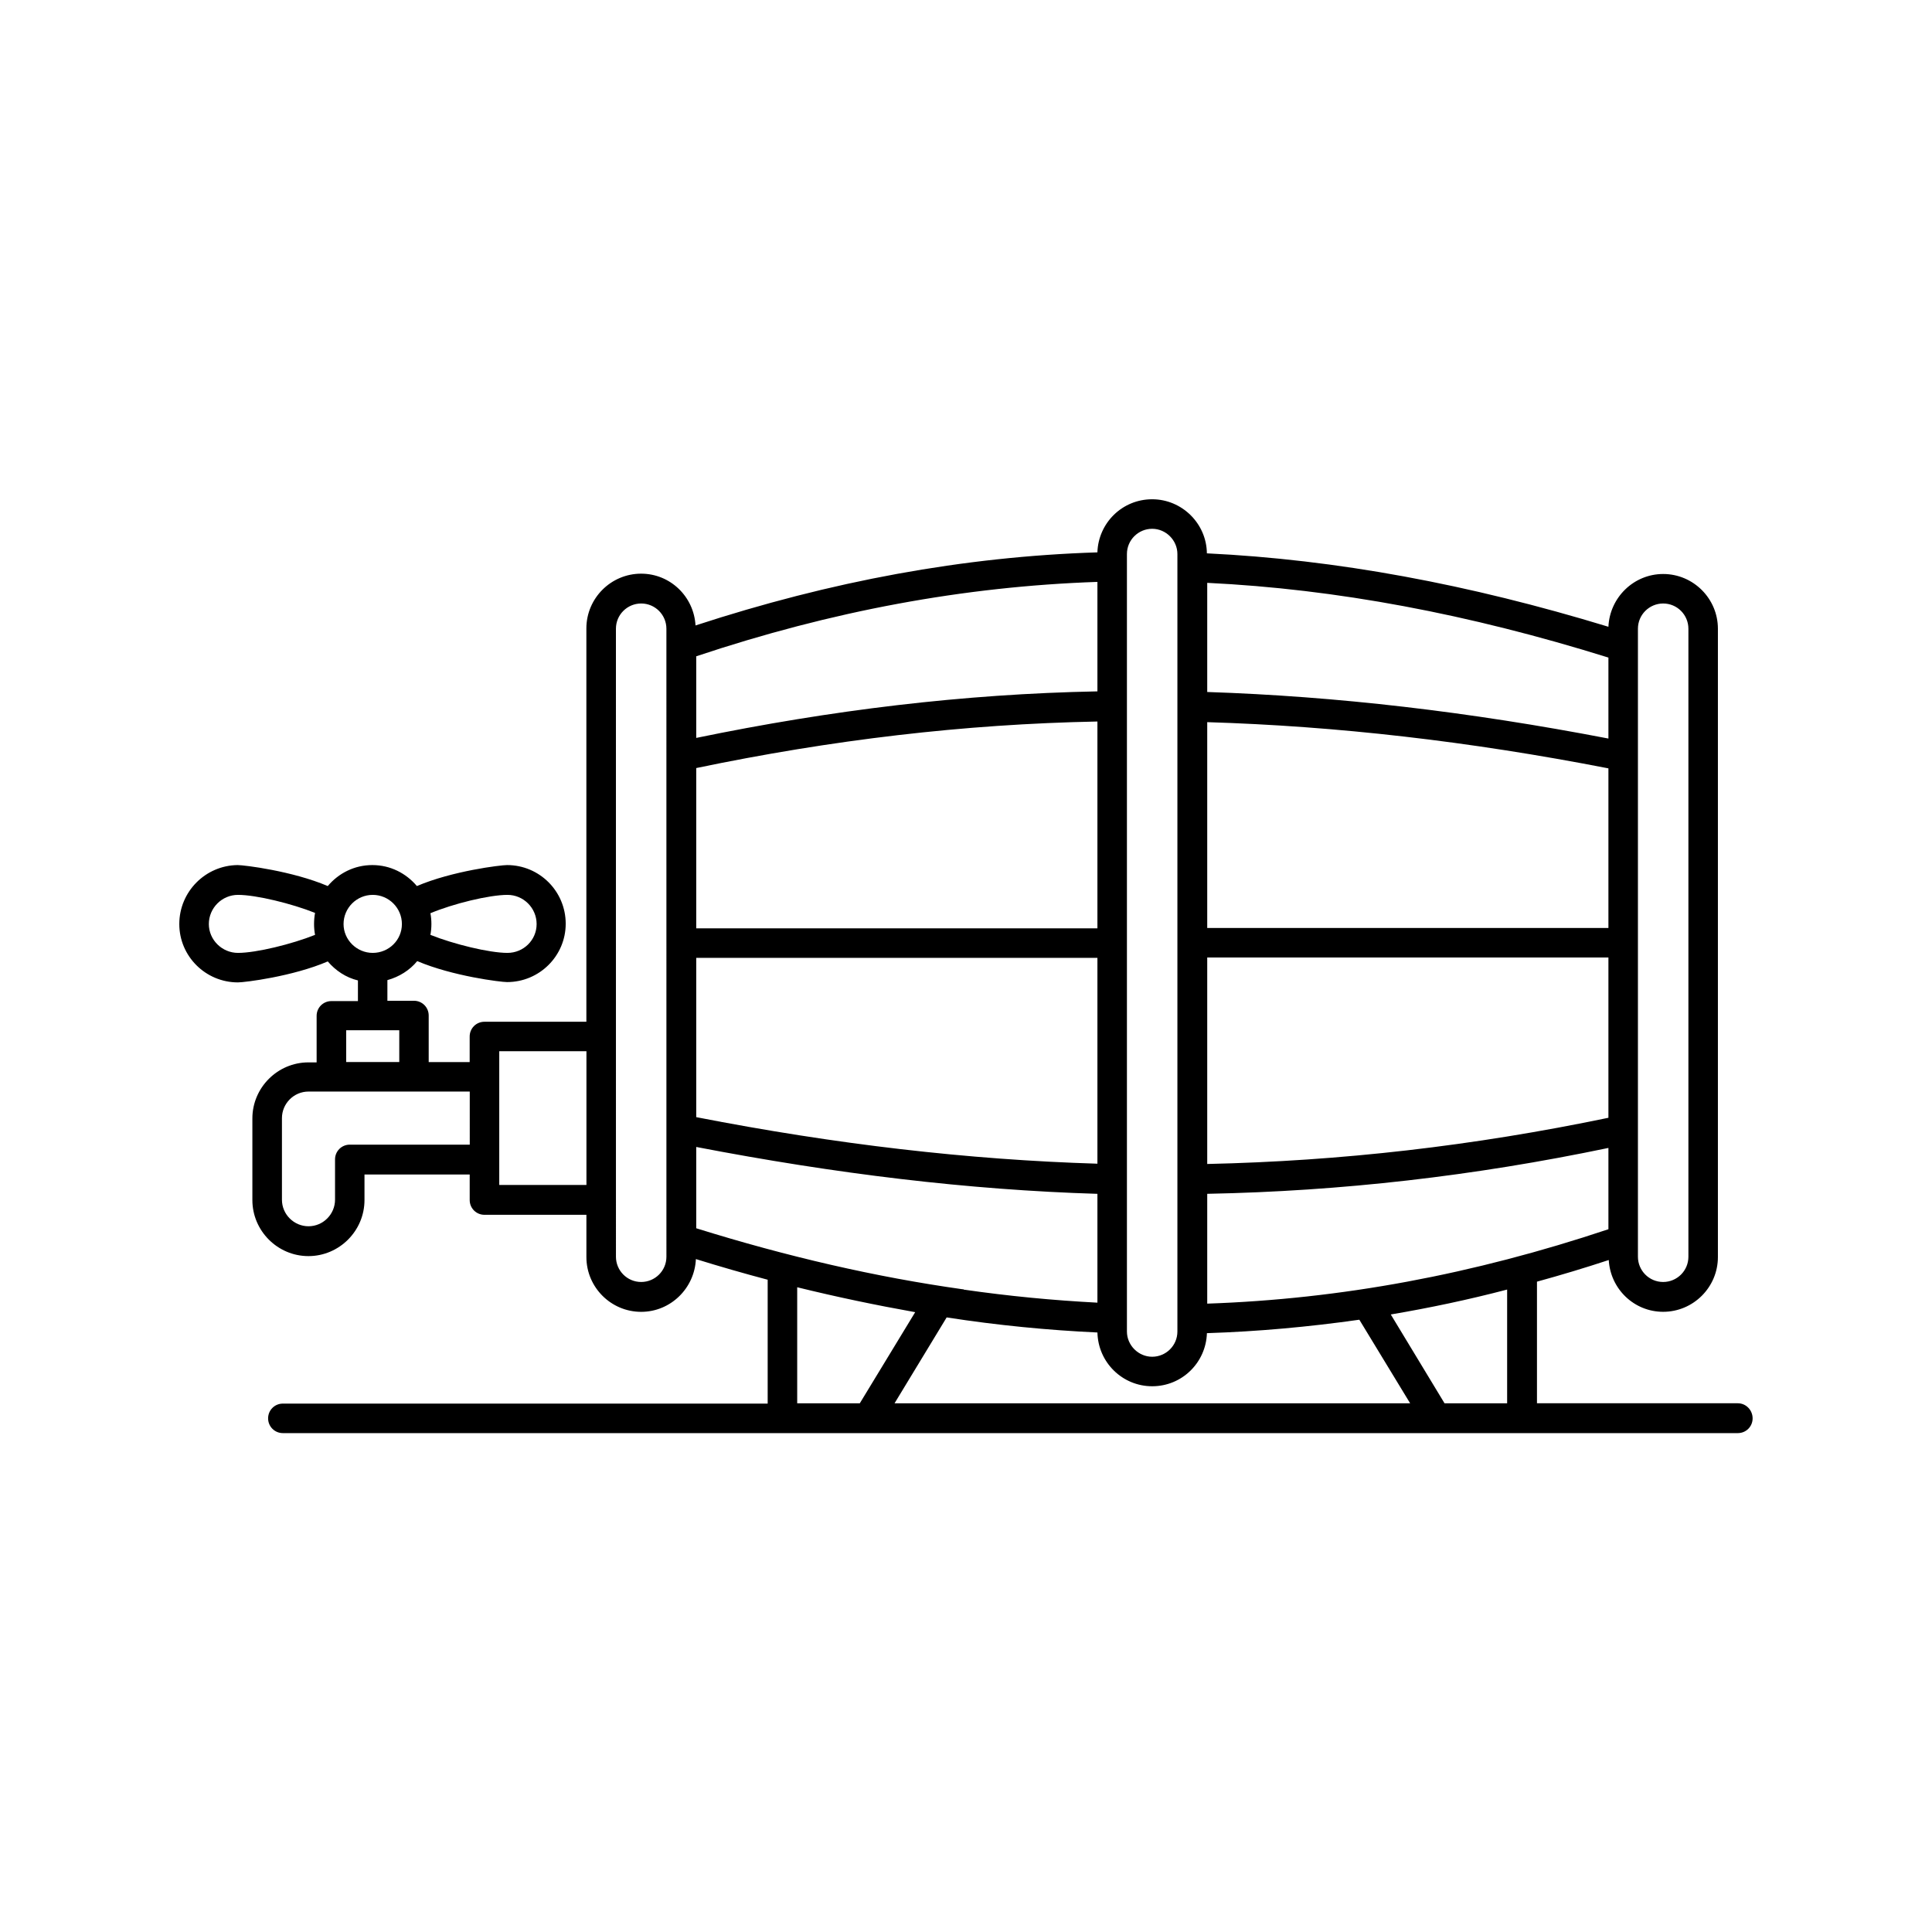
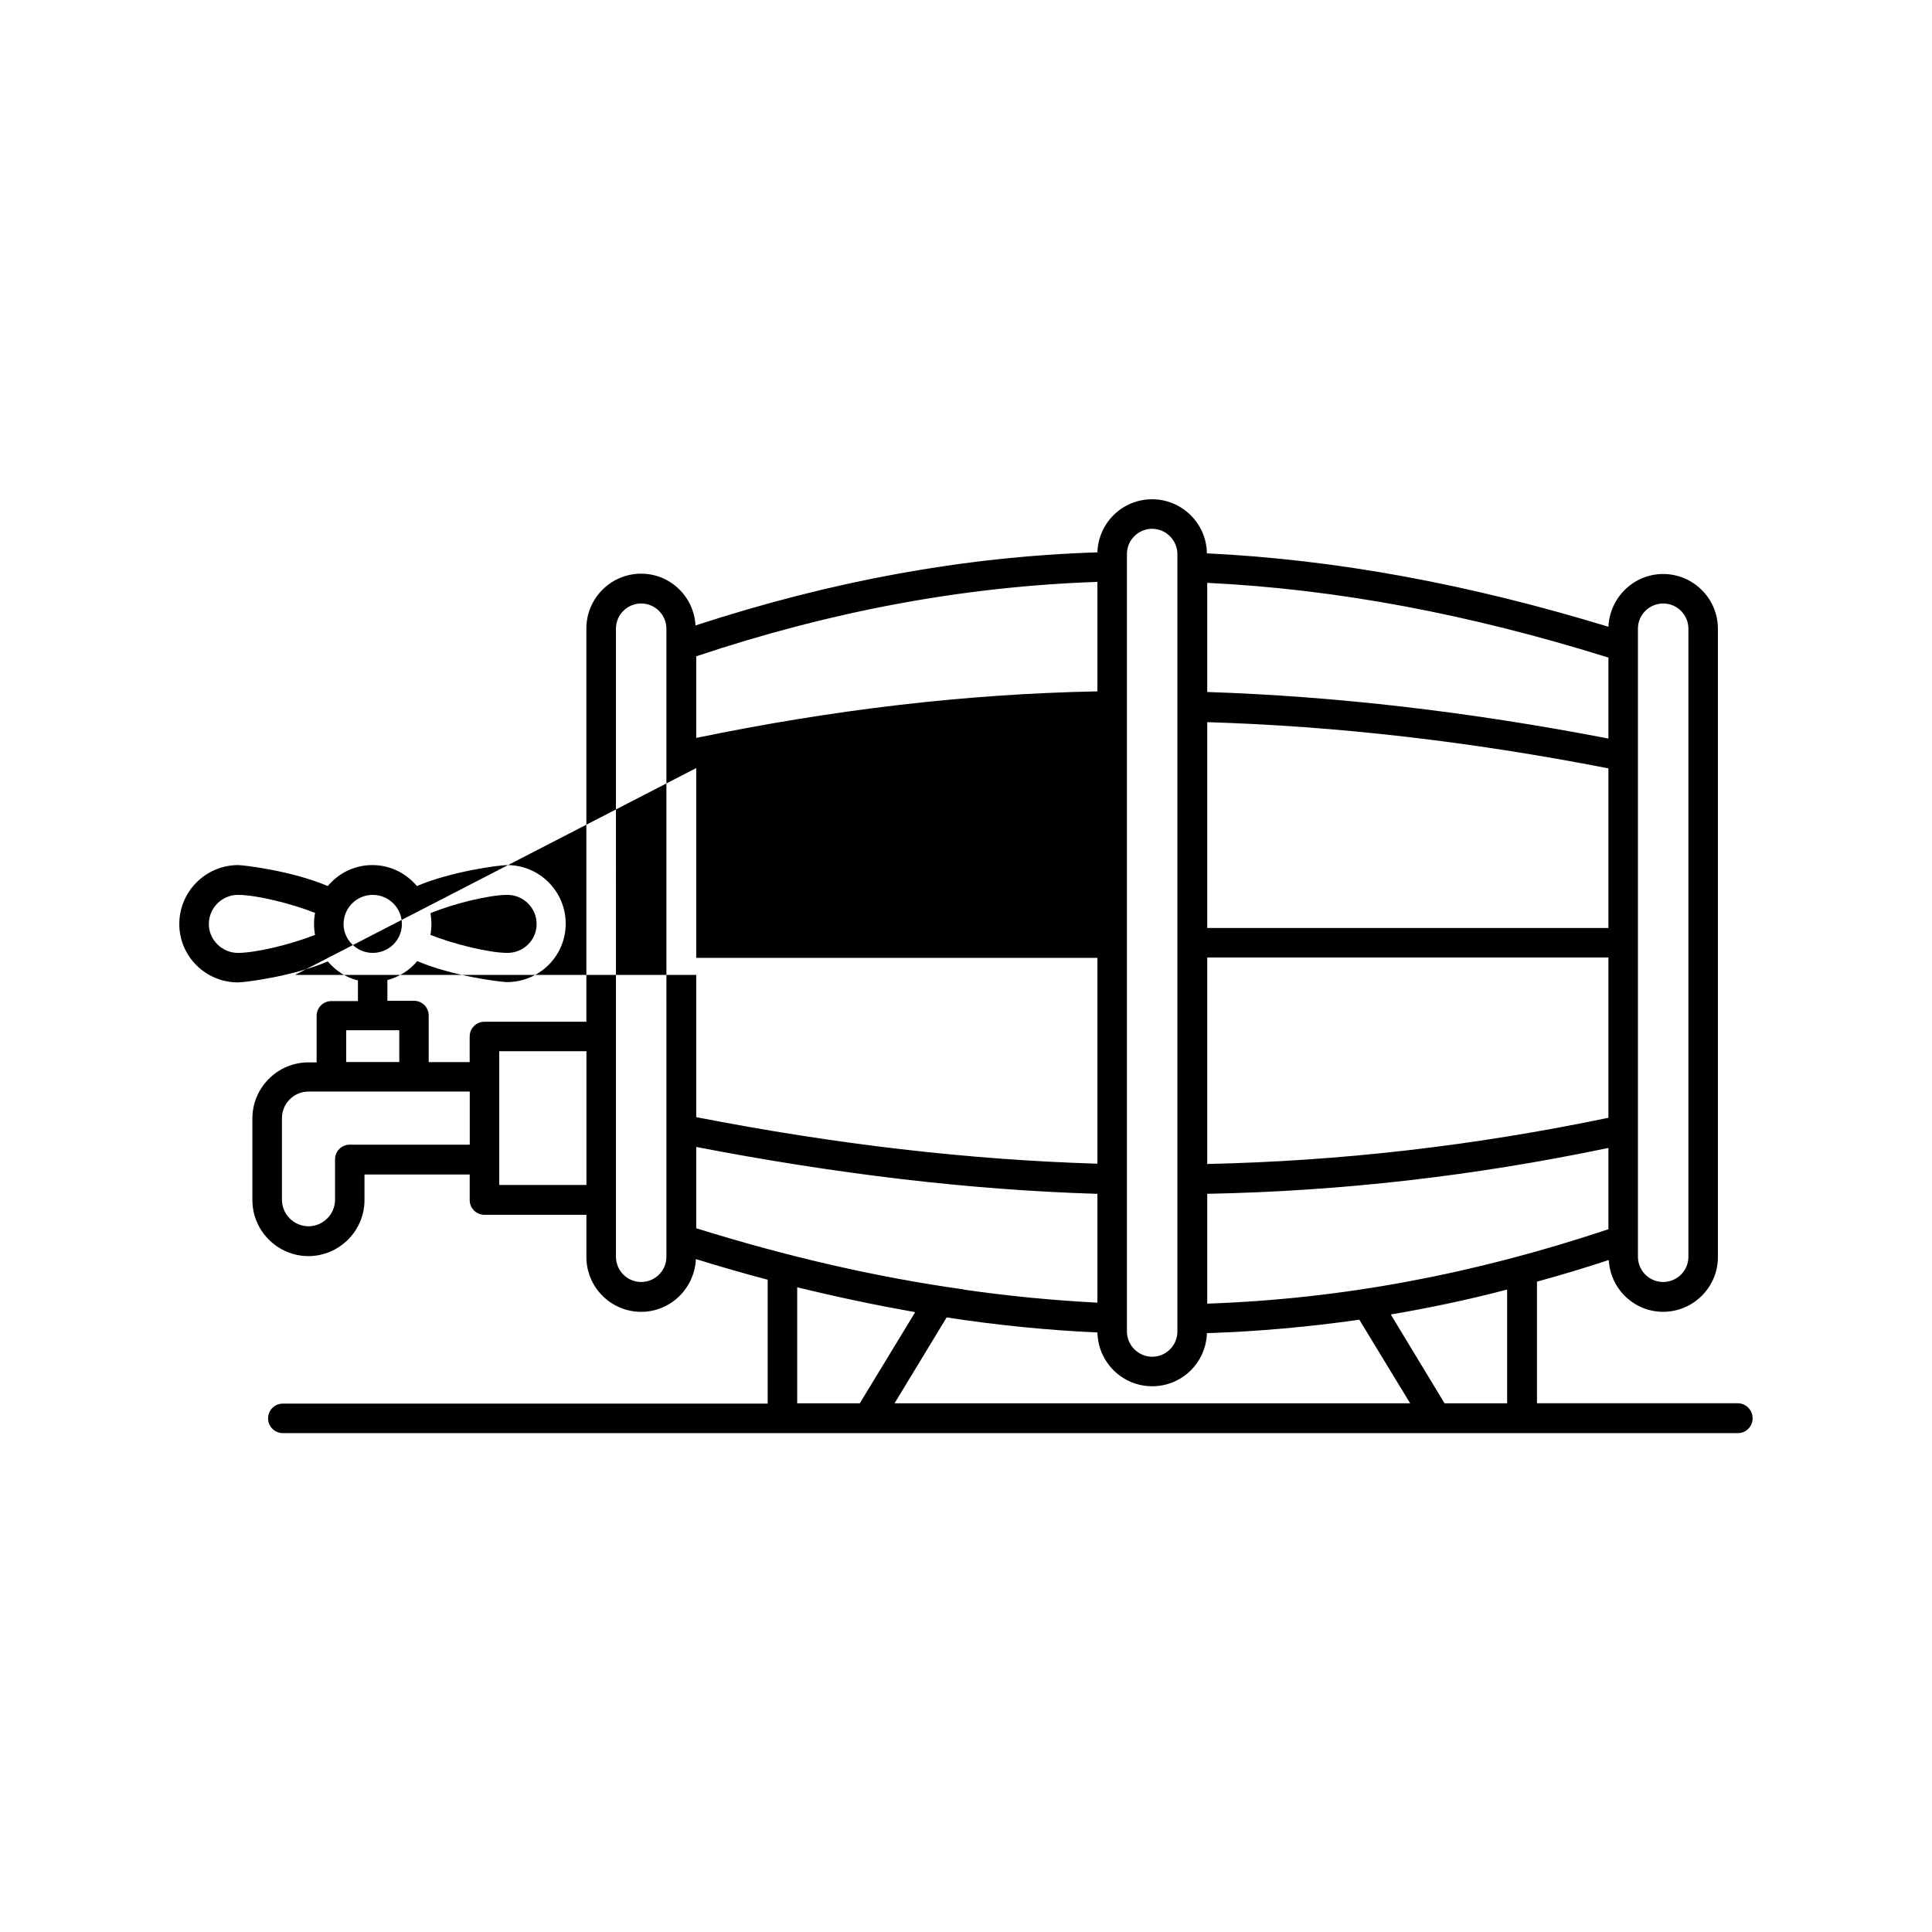
<svg xmlns="http://www.w3.org/2000/svg" fill="#000000" width="800px" height="800px" version="1.1" viewBox="144 144 512 512">
-   <path d="m604.56 515.88h-53.246v-32.227c6.34-1.738 12.684-3.648 19.023-5.734 0.434 7.644 6.688 13.723 14.418 13.723 7.992 0 14.508-6.516 14.508-14.508v-166.51c0-7.992-6.516-14.508-14.508-14.508-7.816 0-14.16 6.254-14.508 13.984-37.004-11.293-72.098-17.809-106.41-19.457-0.086-7.906-6.602-14.332-14.508-14.332s-14.246 6.254-14.508 14.07c-35.527 1.129-70.621 7.644-106.5 19.371-0.434-7.644-6.688-13.723-14.418-13.723-7.992 0-14.508 6.516-14.508 14.508v104.24h-27.016c-2.172 0-3.91 1.738-3.91 3.91v6.773h-10.859v-12.336c0-2.172-1.738-3.91-3.91-3.91h-7.035v-5.473c3.129-0.867 5.906-2.606 7.906-5.039 9.383 3.996 22.148 5.559 23.801 5.559 8.598 0 15.547-6.949 15.547-15.461 0-8.598-6.949-15.547-15.547-15.547-1.738 0-14.508 1.562-23.887 5.559-2.867-3.387-7.035-5.559-11.812-5.559s-8.945 2.172-11.812 5.559c-9.383-3.996-22.148-5.559-23.887-5.559-8.508 0.086-15.457 7.035-15.457 15.633 0 8.512 6.949 15.461 15.547 15.461 1.738 0 14.508-1.562 23.801-5.559 2.086 2.434 4.777 4.258 7.992 5.039v5.473h-7.035c-2.172 0-3.91 1.738-3.91 3.91v12.336l-2.172-0.004c-8.164 0-14.855 6.688-14.855 14.855v21.629c0 8.164 6.688 14.855 14.855 14.855 8.164 0 14.855-6.688 14.855-14.855v-6.773h27.883v6.773c0 2.172 1.738 3.91 3.91 3.91h27.016v11.207c0 7.992 6.516 14.508 14.508 14.508 7.816 0 14.16-6.254 14.508-13.984 6.43 1.996 12.77 3.82 19.023 5.473v32.836l-128.48-0.008c-2.172 0-3.91 1.738-3.91 3.91s1.738 3.91 3.91 3.91h385.59c2.172 0 3.91-1.738 3.91-3.91s-1.738-3.996-3.91-3.996zm-26.492-205.26c0-3.734 3.039-6.688 6.688-6.688 3.734 0 6.688 3.039 6.688 6.688v166.43c0 3.734-3.039 6.688-6.688 6.688-3.734 0-6.688-3.039-6.688-6.688zm-299.59 70.531c4.258 0 7.731 3.473 7.731 7.731 0 4.258-3.473 7.644-7.731 7.644-4.863 0-14.332-2.344-20.414-4.777 0.172-0.957 0.262-1.91 0.262-2.867 0-0.957-0.086-1.996-0.262-2.867 5.996-2.516 15.551-4.863 20.414-4.863zm-50.988 10.598c-6.082 2.434-15.547 4.777-20.414 4.777-4.258 0-7.731-3.473-7.731-7.644 0-4.258 3.473-7.731 7.731-7.731 4.863 0 14.332 2.344 20.414 4.777-0.172 0.957-0.262 1.91-0.262 2.953 0 0.957 0.086 1.91 0.262 2.867zm7.555-2.867c0-4.258 3.473-7.731 7.731-7.731 4.258 0 7.731 3.473 7.731 7.731 0 4.258-3.473 7.644-7.731 7.644-4.254 0-7.731-3.473-7.731-7.644zm0.695 28.145h14.07v8.426h-14.07zm32.75 30.316h-31.793c-2.172 0-3.91 1.738-3.91 3.91v10.684c0 3.82-3.129 7.035-7.035 7.035-3.82 0-7.035-3.129-7.035-7.035v-21.629c0-3.82 3.129-7.035 7.035-7.035h42.738zm30.922 10.684h-23.105v-35.441h23.105zm21.195 19.023c0 3.734-3.039 6.688-6.688 6.688-3.734 0-6.688-3.039-6.688-6.688l-0.004-166.43c0-3.734 3.039-6.688 6.688-6.688 3.734 0 6.688 3.039 6.688 6.688zm143.32-178.59c34.223 1.652 69.316 8.254 106.32 19.805v21.457c-37.004-7.121-72.098-11.207-106.32-12.336zm0 36.918c34.223 1.043 69.316 5.039 106.32 12.246v42.301l-106.32 0.004zm0 62.367h106.32v42.477c-35.875 7.469-70.879 11.465-106.32 12.246zm0 62.629c35.527-0.695 70.535-4.691 106.32-12.16v21.543c-35.875 11.988-70.879 18.504-106.32 19.719zm-21.281-169.55c0-3.734 3.039-6.688 6.688-6.688 3.648 0 6.688 3.039 6.688 6.688v206.04c0 3.734-3.039 6.688-6.688 6.688-3.648 0-6.688-3.039-6.688-6.688zm-114.14 27.102c35.875-11.988 70.879-18.504 106.32-19.719v29.012c-35.527 0.695-70.535 4.953-106.32 12.336zm0 29.617c35.875-7.469 70.879-11.641 106.32-12.336v54.812h-106.32zm0 50.297h106.32v54.551c-34.223-1.043-69.316-5.125-106.32-12.336zm0 71.66v-21.543c37.004 7.121 72.098 11.379 106.32 12.422v28.84c-11.727-0.609-23.539-1.738-35.527-3.473l0.086-0.086h-0.348c-22.84-3.215-46.293-8.602-70.531-16.16zm26.758 46.387v-30.75c10.598 2.606 21.02 4.777 31.27 6.602l-14.68 24.148zm25.797 0 13.812-22.758c13.465 2.086 26.84 3.387 39.957 3.996 0.172 7.906 6.602 14.246 14.508 14.246s14.246-6.254 14.508-14.07c13.465-0.434 26.93-1.652 40.391-3.562l13.465 22.148zm162.43 0h-16.676l-14.246-23.539c10.25-1.738 20.586-3.91 30.836-6.602v30.141z" />
+   <path d="m604.56 515.88h-53.246v-32.227c6.34-1.738 12.684-3.648 19.023-5.734 0.434 7.644 6.688 13.723 14.418 13.723 7.992 0 14.508-6.516 14.508-14.508v-166.51c0-7.992-6.516-14.508-14.508-14.508-7.816 0-14.16 6.254-14.508 13.984-37.004-11.293-72.098-17.809-106.41-19.457-0.086-7.906-6.602-14.332-14.508-14.332s-14.246 6.254-14.508 14.07c-35.527 1.129-70.621 7.644-106.5 19.371-0.434-7.644-6.688-13.723-14.418-13.723-7.992 0-14.508 6.516-14.508 14.508v104.24h-27.016c-2.172 0-3.91 1.738-3.91 3.91v6.773h-10.859v-12.336c0-2.172-1.738-3.91-3.91-3.91h-7.035v-5.473c3.129-0.867 5.906-2.606 7.906-5.039 9.383 3.996 22.148 5.559 23.801 5.559 8.598 0 15.547-6.949 15.547-15.461 0-8.598-6.949-15.547-15.547-15.547-1.738 0-14.508 1.562-23.887 5.559-2.867-3.387-7.035-5.559-11.812-5.559s-8.945 2.172-11.812 5.559c-9.383-3.996-22.148-5.559-23.887-5.559-8.508 0.086-15.457 7.035-15.457 15.633 0 8.512 6.949 15.461 15.547 15.461 1.738 0 14.508-1.562 23.801-5.559 2.086 2.434 4.777 4.258 7.992 5.039v5.473h-7.035c-2.172 0-3.91 1.738-3.91 3.91v12.336l-2.172-0.004c-8.164 0-14.855 6.688-14.855 14.855v21.629c0 8.164 6.688 14.855 14.855 14.855 8.164 0 14.855-6.688 14.855-14.855v-6.773h27.883v6.773c0 2.172 1.738 3.91 3.91 3.91h27.016v11.207c0 7.992 6.516 14.508 14.508 14.508 7.816 0 14.16-6.254 14.508-13.984 6.43 1.996 12.77 3.82 19.023 5.473v32.836l-128.48-0.008c-2.172 0-3.91 1.738-3.91 3.91s1.738 3.91 3.91 3.91h385.59c2.172 0 3.91-1.738 3.91-3.91s-1.738-3.996-3.91-3.996zm-26.492-205.26c0-3.734 3.039-6.688 6.688-6.688 3.734 0 6.688 3.039 6.688 6.688v166.43c0 3.734-3.039 6.688-6.688 6.688-3.734 0-6.688-3.039-6.688-6.688zm-299.59 70.531c4.258 0 7.731 3.473 7.731 7.731 0 4.258-3.473 7.644-7.731 7.644-4.863 0-14.332-2.344-20.414-4.777 0.172-0.957 0.262-1.91 0.262-2.867 0-0.957-0.086-1.996-0.262-2.867 5.996-2.516 15.551-4.863 20.414-4.863zm-50.988 10.598c-6.082 2.434-15.547 4.777-20.414 4.777-4.258 0-7.731-3.473-7.731-7.644 0-4.258 3.473-7.731 7.731-7.731 4.863 0 14.332 2.344 20.414 4.777-0.172 0.957-0.262 1.91-0.262 2.953 0 0.957 0.086 1.91 0.262 2.867zm7.555-2.867c0-4.258 3.473-7.731 7.731-7.731 4.258 0 7.731 3.473 7.731 7.731 0 4.258-3.473 7.644-7.731 7.644-4.254 0-7.731-3.473-7.731-7.644zm0.695 28.145h14.07v8.426h-14.07zm32.75 30.316h-31.793c-2.172 0-3.91 1.738-3.91 3.91v10.684c0 3.82-3.129 7.035-7.035 7.035-3.82 0-7.035-3.129-7.035-7.035v-21.629c0-3.82 3.129-7.035 7.035-7.035h42.738zm30.922 10.684h-23.105v-35.441h23.105zm21.195 19.023c0 3.734-3.039 6.688-6.688 6.688-3.734 0-6.688-3.039-6.688-6.688l-0.004-166.43c0-3.734 3.039-6.688 6.688-6.688 3.734 0 6.688 3.039 6.688 6.688zm143.32-178.59c34.223 1.652 69.316 8.254 106.32 19.805v21.457c-37.004-7.121-72.098-11.207-106.32-12.336zm0 36.918c34.223 1.043 69.316 5.039 106.32 12.246v42.301l-106.32 0.004zm0 62.367h106.32v42.477c-35.875 7.469-70.879 11.465-106.32 12.246zm0 62.629c35.527-0.695 70.535-4.691 106.32-12.16v21.543c-35.875 11.988-70.879 18.504-106.32 19.719zm-21.281-169.55c0-3.734 3.039-6.688 6.688-6.688 3.648 0 6.688 3.039 6.688 6.688v206.04c0 3.734-3.039 6.688-6.688 6.688-3.648 0-6.688-3.039-6.688-6.688zm-114.14 27.102c35.875-11.988 70.879-18.504 106.32-19.719v29.012c-35.527 0.695-70.535 4.953-106.32 12.336zm0 29.617v54.812h-106.32zm0 50.297h106.32v54.551c-34.223-1.043-69.316-5.125-106.32-12.336zm0 71.66v-21.543c37.004 7.121 72.098 11.379 106.32 12.422v28.84c-11.727-0.609-23.539-1.738-35.527-3.473l0.086-0.086h-0.348c-22.84-3.215-46.293-8.602-70.531-16.16zm26.758 46.387v-30.75c10.598 2.606 21.02 4.777 31.27 6.602l-14.68 24.148zm25.797 0 13.812-22.758c13.465 2.086 26.84 3.387 39.957 3.996 0.172 7.906 6.602 14.246 14.508 14.246s14.246-6.254 14.508-14.07c13.465-0.434 26.93-1.652 40.391-3.562l13.465 22.148zm162.43 0h-16.676l-14.246-23.539c10.25-1.738 20.586-3.91 30.836-6.602v30.141z" />
</svg>